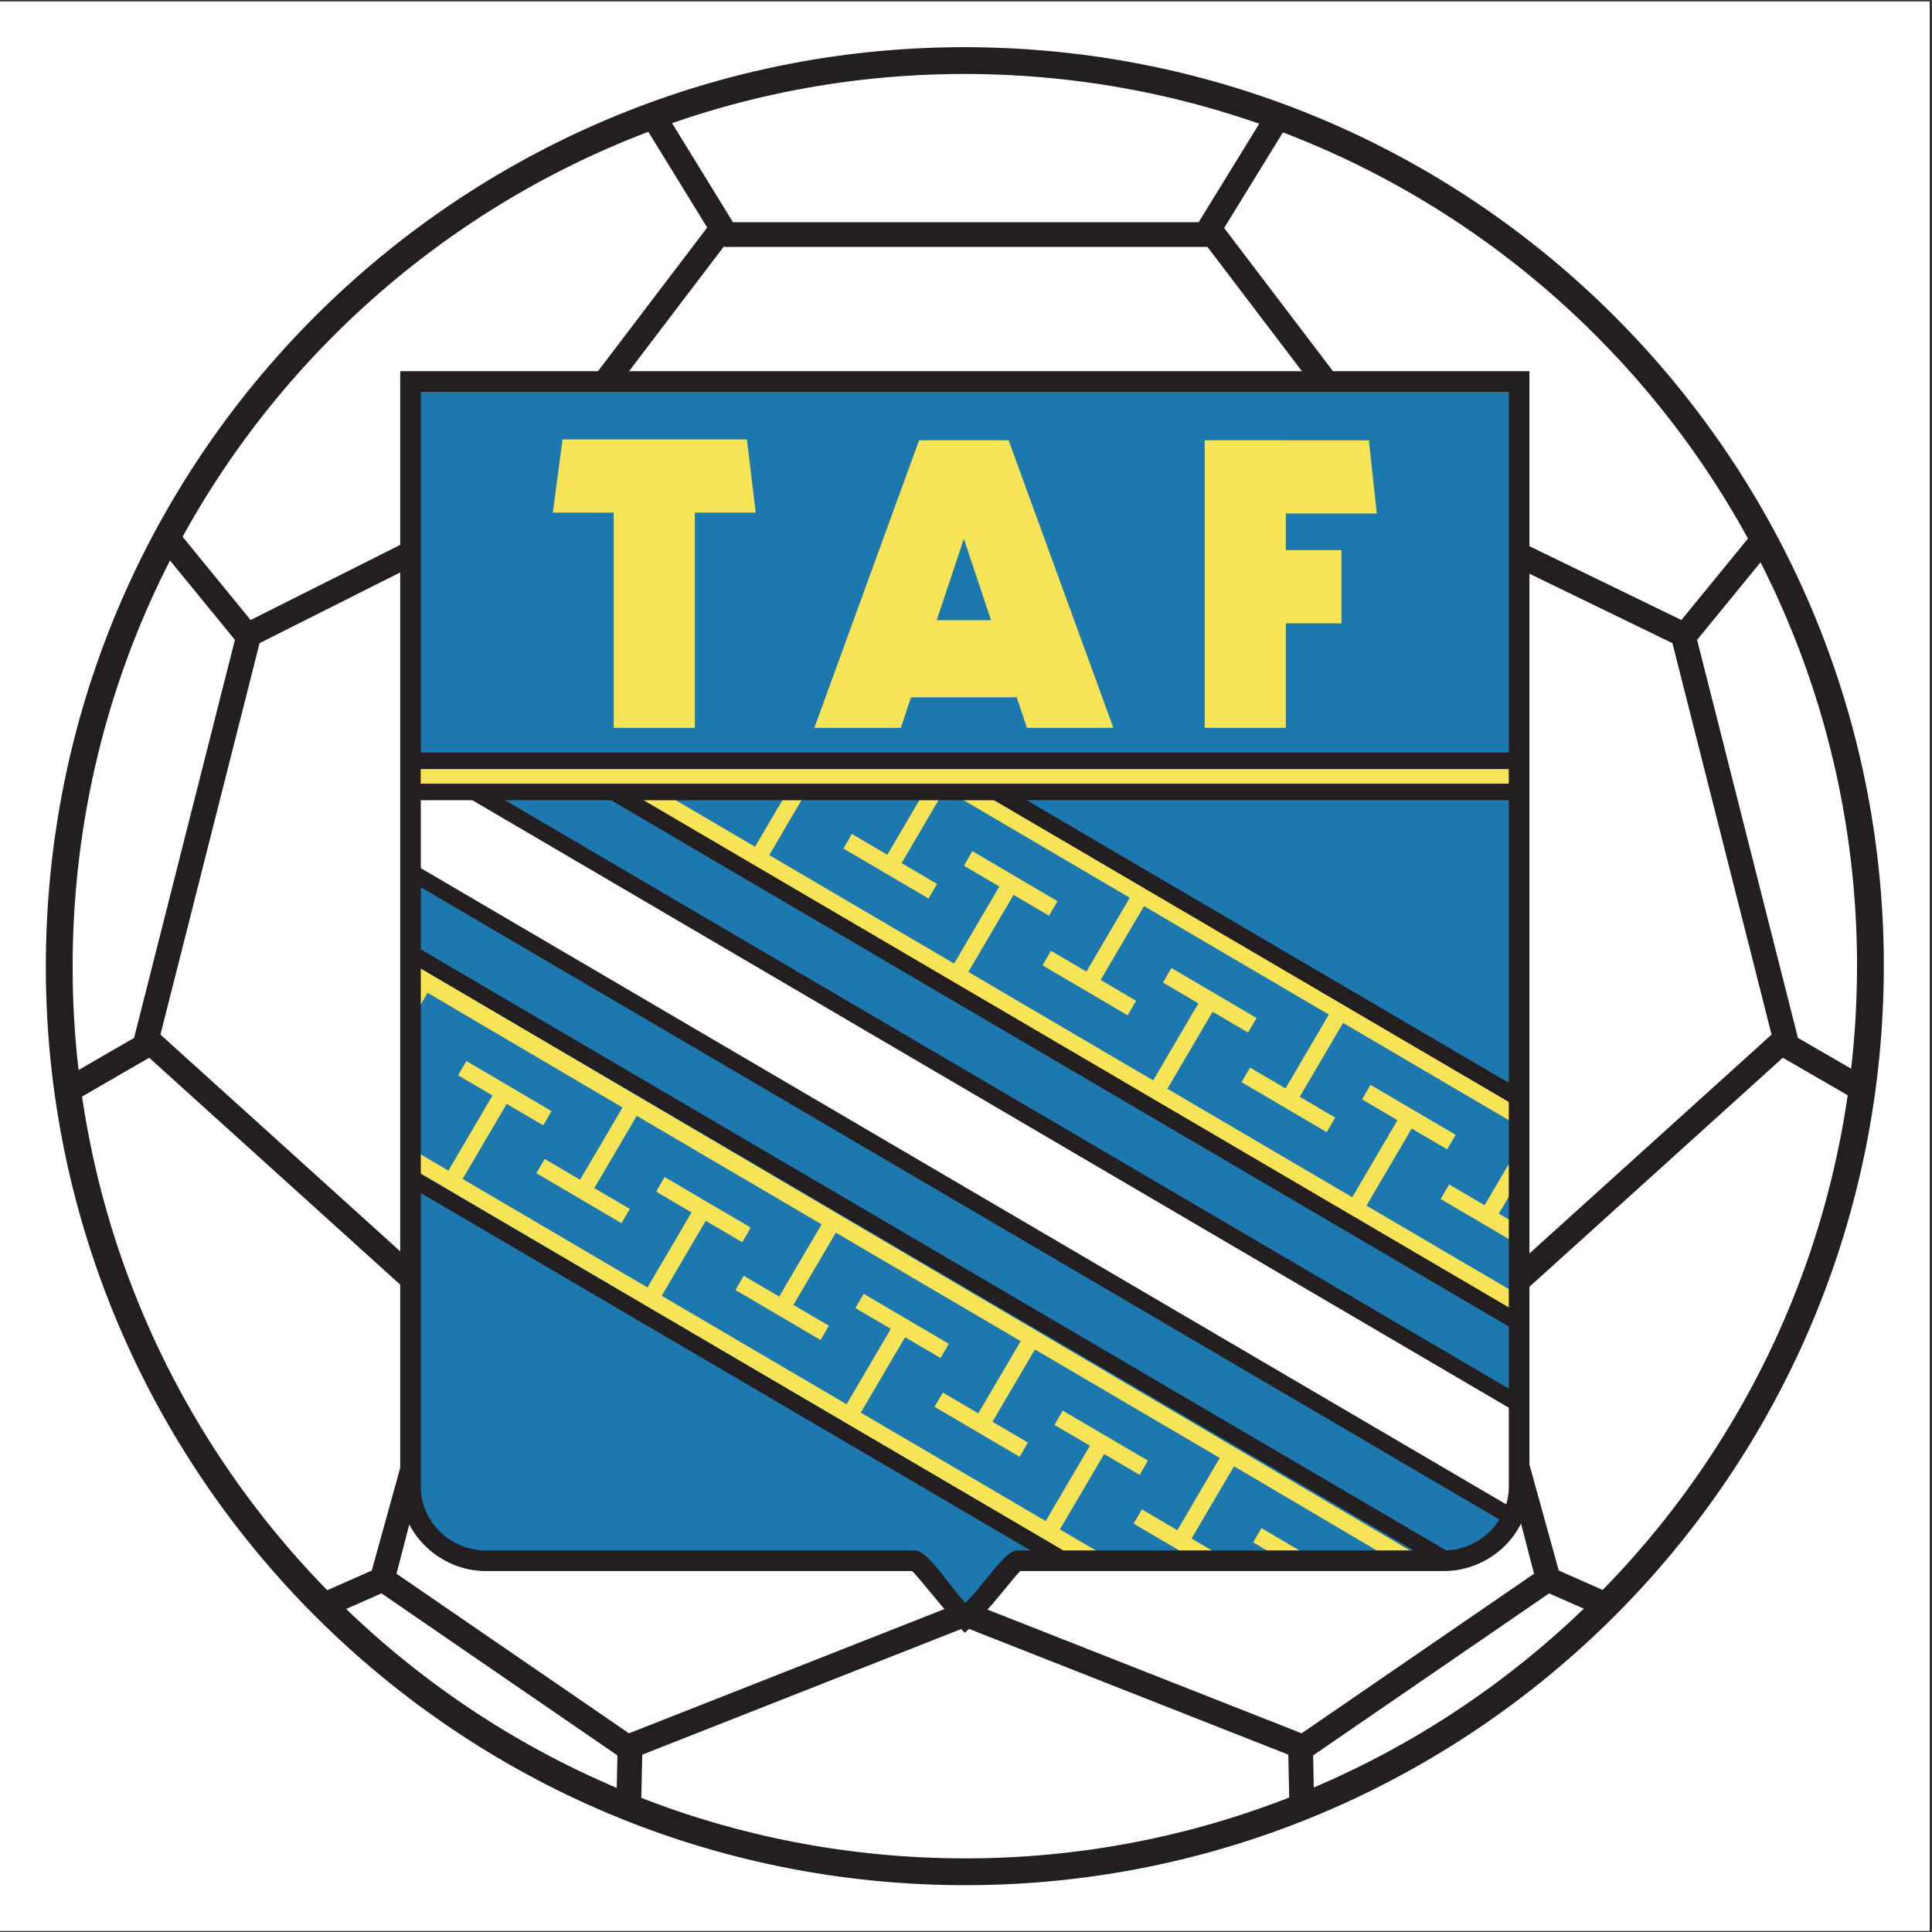
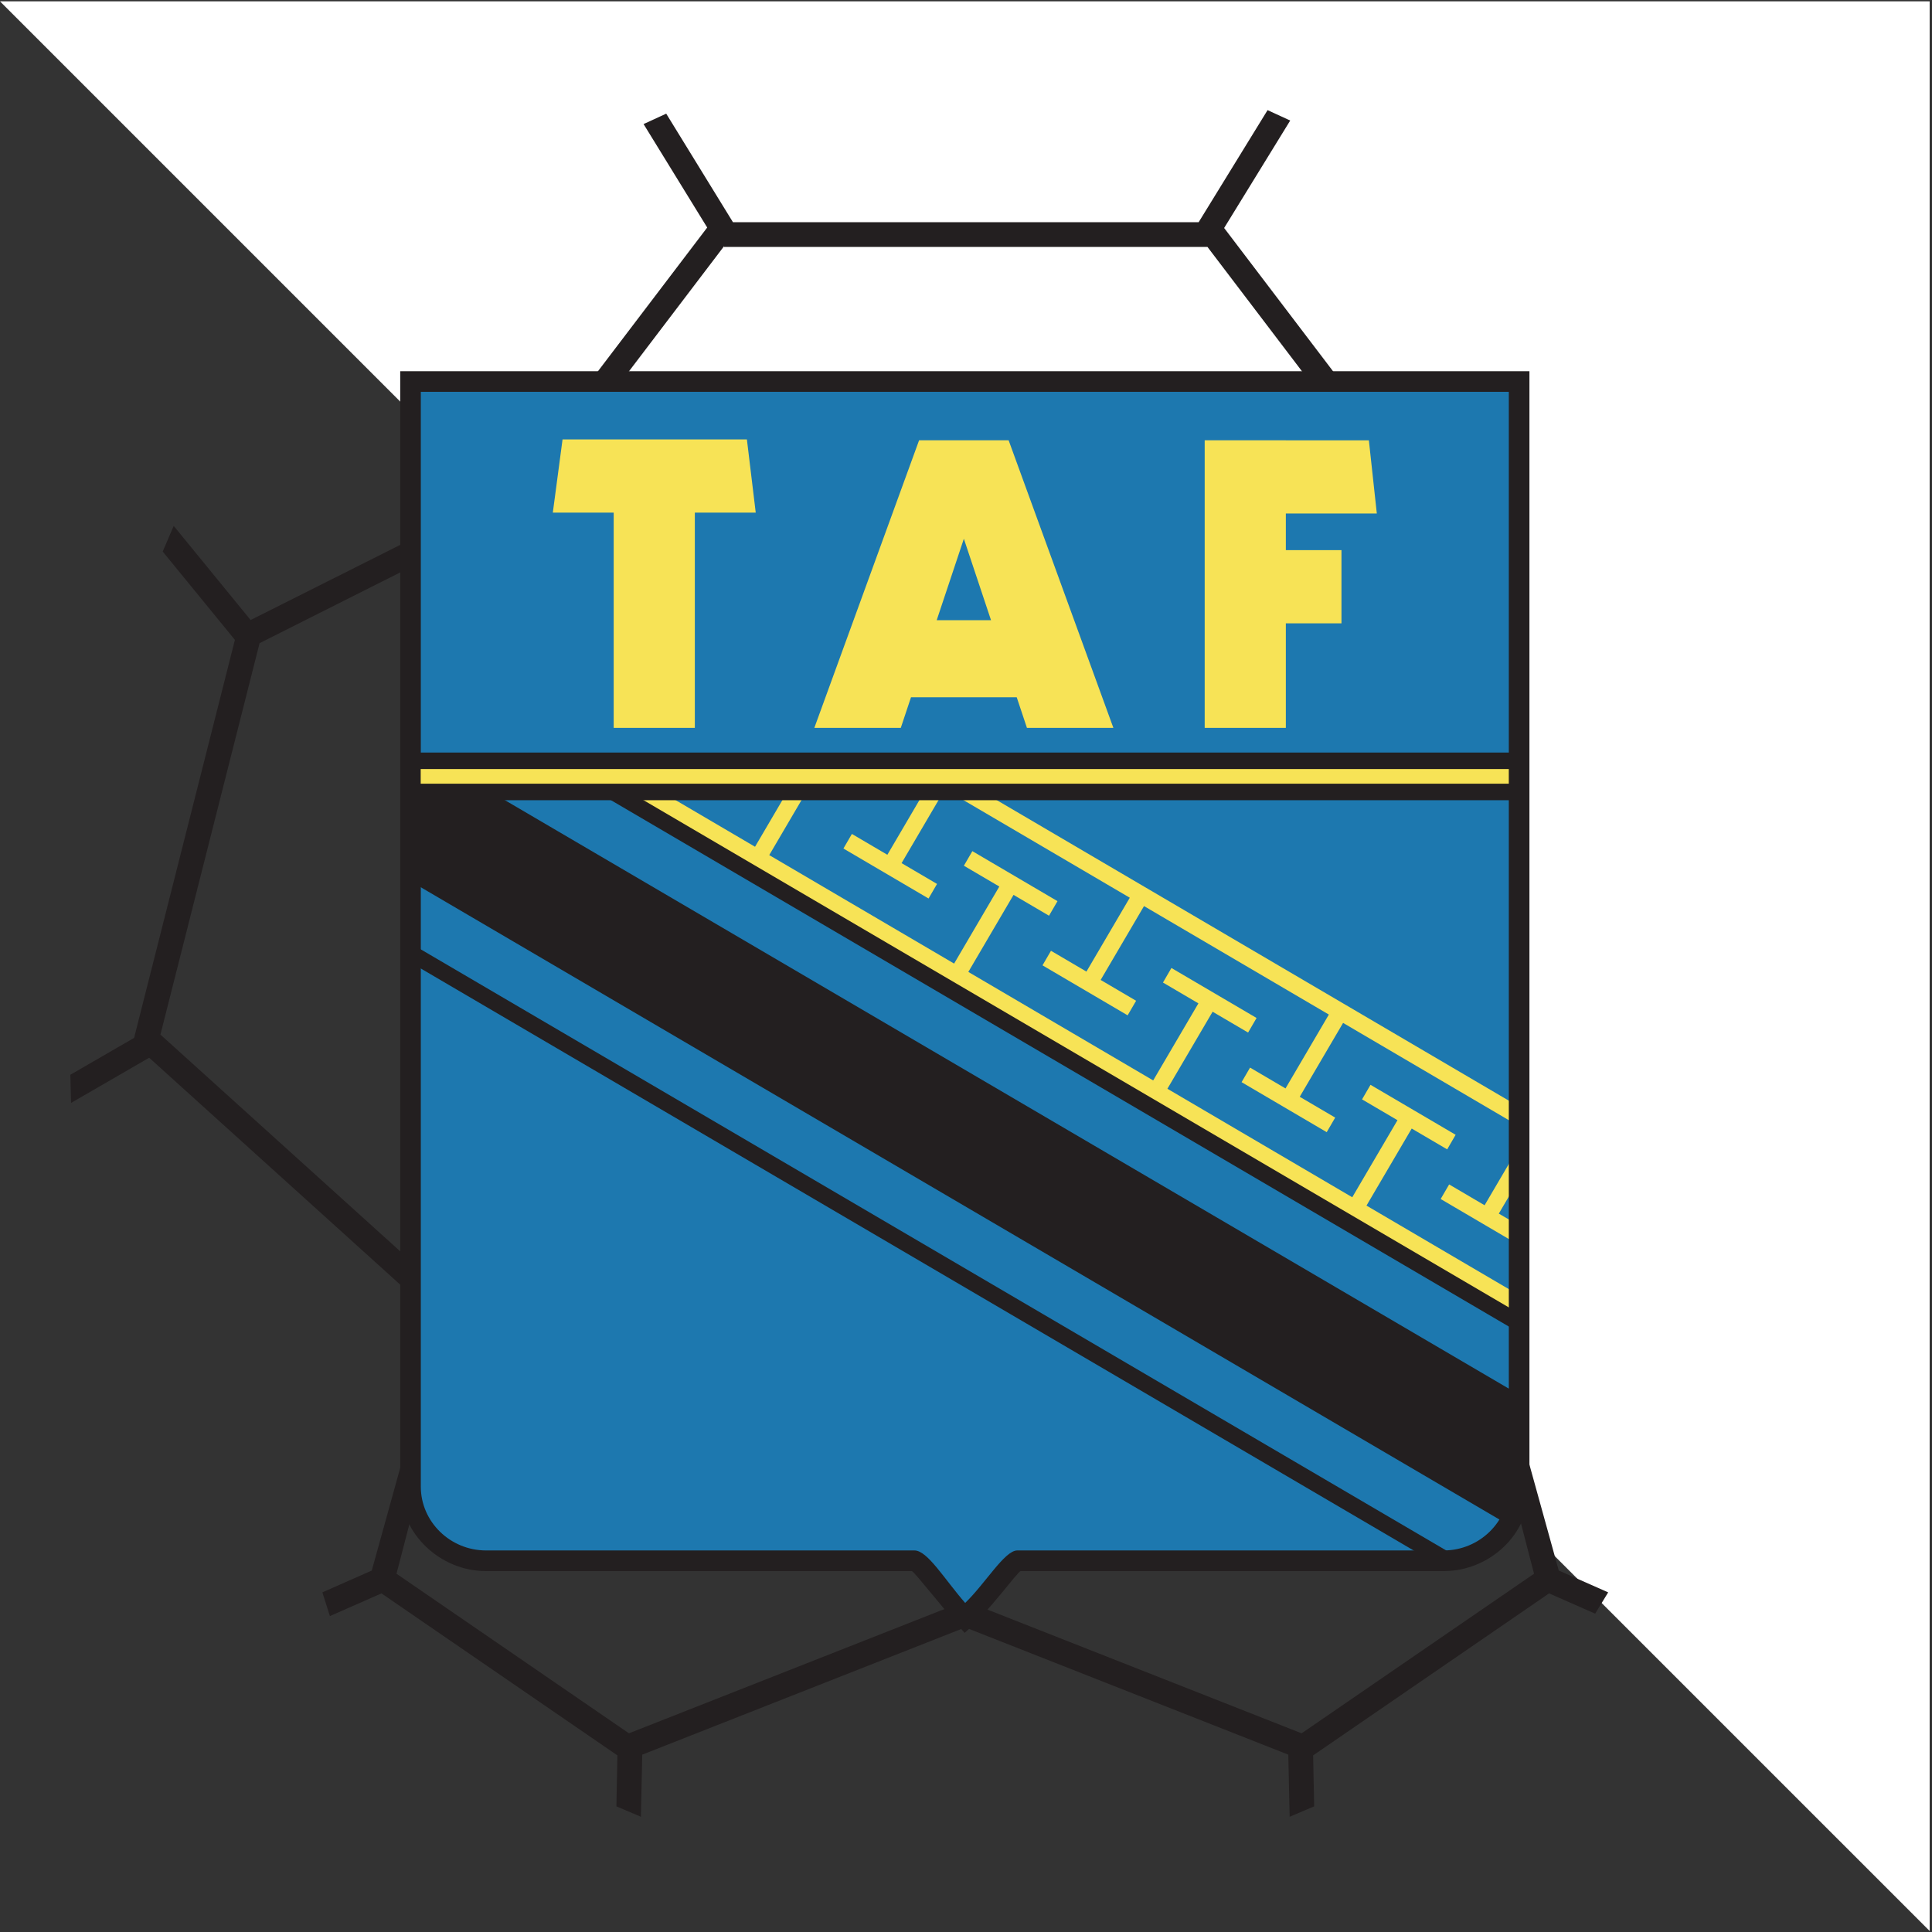
<svg xmlns="http://www.w3.org/2000/svg" width="596pt" height="596pt" viewBox="0 0 596 596" version="1.1">
  <rect x="0" y="0" width="596" height="596" fill="#333333" stroke="none" />
  <g id="surface1">
-     <path style=" stroke:none;fill-rule:evenodd;fill:rgb(100%,100%,100%);fill-opacity:1;" d="M 0 0.418 L 595.277 0.418 L 595.277 595.691 L 0 595.691 L 0 0.418 " />
-     <path style=" stroke:none;fill-rule:evenodd;fill:rgb(13.699%,12.199%,12.5%);fill-opacity:1;" d="M 307.531 14.73 C 463.98 20.195 586.426 151.5 580.961 307.949 C 575.5 464.398 444.191 586.844 287.742 581.379 C 131.297 575.914 8.852 444.609 14.312 288.16 C 19.777 131.711 151.082 9.27 307.531 14.73 Z M 307.242 22.992 C 459.133 28.297 578.008 155.773 572.703 307.66 C 567.398 459.551 439.922 578.422 288.031 573.117 C 136.145 567.816 17.27 440.34 22.574 288.449 C 27.879 136.562 155.355 17.688 307.242 22.992 " />
+     <path style=" stroke:none;fill-rule:evenodd;fill:rgb(100%,100%,100%);fill-opacity:1;" d="M 0 0.418 L 595.277 0.418 L 595.277 595.691 L 0 0.418 " />
    <path style=" stroke:none;fill-rule:evenodd;fill:rgb(11.4%,47.099%,68.599%);fill-opacity:1;" d="M 126.453 117.32 L 468.23 117.32 L 468.23 462.695 C 468.23 473.762 459 482.816 447.727 482.816 L 313.797 482.816 C 309.855 482.816 303.734 493.297 297.453 499.371 C 290.848 491.758 285.613 482.816 281.527 482.816 L 146.961 482.816 C 135.68 482.816 126.453 473.762 126.453 462.695 L 126.453 117.32 " />
-     <path style=" stroke:none;fill-rule:evenodd;fill:rgb(96.5%,89%,33.699%);fill-opacity:1;" d="M 429.09 480.875 L 385.316 455.059 L 380.676 452.336 L 367.59 474.625 L 378.527 481.047 L 370.191 482.051 L 349.707 470.023 L 352.262 465.625 L 363.203 472.051 L 376.289 449.762 L 319.262 416.297 L 306.172 438.59 L 317.109 445.012 L 314.555 449.41 L 288.289 433.988 L 290.848 429.59 L 301.785 436.012 L 314.875 413.723 L 257.844 380.262 L 244.758 402.555 L 255.695 408.977 L 253.137 413.371 L 226.875 397.949 L 229.43 393.555 L 240.367 399.977 L 253.457 377.688 L 196.43 344.223 L 183.34 366.52 L 194.277 372.938 L 191.723 377.336 L 165.457 361.914 L 168.012 357.52 L 178.953 363.941 L 192.043 341.648 L 131.906 306.266 L 127.152 314.398 L 128.34 297.891 L 440.184 481.383 Z M 396.191 481.449 L 386.59 475.805 L 389.148 471.41 L 406.508 481.613 Z M 167.578 347.152 L 156.316 340.535 L 142.719 363.699 L 199.746 397.16 L 213.328 374.023 L 202.719 367.785 L 202.781 367.676 L 202.465 367.488 L 205.02 363.094 L 231.285 378.516 L 231.215 378.637 L 231.531 378.824 L 228.973 383.223 L 217.715 376.602 L 204.133 399.734 L 261.16 433.199 L 274.812 409.945 L 263.879 403.523 L 266.438 399.129 L 292.699 414.551 L 290.145 418.945 L 279.199 412.523 L 265.551 435.773 L 322.578 469.234 L 336.23 445.98 L 325.297 439.562 L 327.852 435.164 L 354.117 450.586 L 351.562 454.984 L 340.617 448.559 L 326.965 471.809 L 342.746 481.066 L 333.562 481.574 L 127.625 360.738 L 127.367 354.691 L 138.328 361.125 L 151.934 337.953 L 141.32 331.719 L 143.879 327.32 L 170.137 342.758 L 167.578 347.152 " />
    <path style=" stroke:none;fill-rule:evenodd;fill:rgb(96.5%,89%,33.699%);fill-opacity:1;" d="M 287.754 235.246 L 470.465 342.477 L 470.895 359.852 L 462.367 374.383 L 468.629 378.059 L 468.395 383.953 L 444.43 369.879 L 447.043 365.383 L 457.98 371.809 L 467.672 355.297 L 468.062 347.094 L 414.328 315.555 L 400.953 338.344 L 411.891 344.766 L 409.277 349.262 L 383.016 333.836 L 385.629 329.344 L 396.566 335.766 L 409.938 312.98 L 352.914 279.516 L 339.539 302.301 L 350.477 308.727 L 347.863 313.219 L 321.602 297.797 L 324.215 293.305 L 335.152 299.727 L 348.527 276.938 L 291.5 243.473 L 278.125 266.262 L 289.062 272.684 L 286.449 277.18 L 260.188 261.758 L 262.801 257.262 L 273.738 263.688 L 287.113 240.895 L 277.145 235.047 Z M 232.918 261.215 L 246.938 237.328 L 251.441 239.699 L 237.305 263.789 L 294.332 297.254 L 308.281 273.484 L 297.348 267.066 L 299.961 262.57 L 326.223 277.996 L 323.609 282.488 L 312.664 276.062 L 298.719 299.828 L 355.746 333.297 L 369.695 309.527 L 358.762 303.105 L 361.371 298.613 L 387.637 314.035 L 385.023 318.531 L 374.078 312.105 L 360.133 335.871 L 417.156 369.34 L 431.109 345.566 L 420.176 339.148 L 422.785 334.652 L 449.051 350.074 L 446.438 354.57 L 435.496 348.145 L 421.547 371.914 L 468.922 399.715 L 468.344 405.402 L 182.184 237.465 L 196.645 239.926 L 232.918 261.215 " />
-     <path style=" stroke:none;fill-rule:evenodd;fill:rgb(13.699%,12.199%,12.5%);fill-opacity:1;" d="M 308.457 242.023 L 470.609 337.07 L 470.609 342.965 L 298.594 242.137 Z M 324.012 481.875 L 126.051 365.836 L 126.051 359.938 L 333.469 481.52 L 324.012 481.875 " />
    <path style=" stroke:none;fill-rule:evenodd;fill:rgb(13.699%,12.199%,12.5%);fill-opacity:1;" d="M 126.453 290.902 L 450.645 480.938 L 442.785 482.223 L 126.453 296.801 Z M 468.969 411.281 L 186.148 245.484 L 196.199 245.484 L 468.969 405.383 L 468.969 411.281 " />
    <path style=" stroke:none;fill-rule:evenodd;fill:rgb(13.699%,12.199%,12.5%);fill-opacity:1;" d="M 126.656 242.082 L 146.324 241.316 L 468.852 430.371 L 465.969 470.754 L 127.156 272.152 L 126.656 242.082 " />
-     <path style=" stroke:none;fill-rule:evenodd;fill:rgb(100%,100%,100%);fill-opacity:1;" d="M 127.93 243.055 L 139.031 242.938 L 469.223 436.48 L 468.141 466.129 L 127.523 266.473 L 127.93 243.055 " />
    <path style=" stroke:none;fill-rule:evenodd;fill:rgb(13.699%,12.199%,12.5%);fill-opacity:1;" d="M 445.473 484.656 L 314.871 484.656 C 314.035 484.656 305.148 497.168 297.582 503.727 C 292.371 497.98 281.914 484.656 281.297 484.656 L 149.801 484.656 C 136.09 484.656 123.461 473.422 123.461 458.789 L 123.461 114.504 L 471.812 114.504 L 471.812 458.785 C 471.812 473.688 459.176 484.656 445.473 484.656 Z M 129.816 232.156 L 465.453 232.156 L 465.453 120.863 L 129.816 120.863 Z M 465.453 246.848 L 129.816 246.848 L 129.816 458.621 C 129.816 469.445 138.879 478.297 149.953 478.297 L 282.105 478.297 C 286.117 478.297 291.258 487.039 297.746 494.488 C 303.914 488.547 309.922 478.297 313.797 478.297 L 445.316 478.297 C 456.391 478.297 465.453 469.441 465.453 458.621 L 465.453 246.848 " />
    <path style=" stroke:none;fill-rule:evenodd;fill:rgb(96.5%,89%,33.699%);fill-opacity:1;" d="M 129.781 237.242 L 465.445 237.242 L 465.445 241.762 L 129.781 241.762 L 129.781 237.242 " />
    <path style=" stroke:none;fill-rule:evenodd;fill:rgb(13.699%,12.199%,12.5%);fill-opacity:1;" d="M 41.367 320.18 L 72.465 197.395 L 50.195 170.145 L 53.582 162.23 L 77.312 191.27 L 126.238 166.695 L 126.363 175.125 L 80.078 198.406 L 49.492 319.16 L 127.027 389.242 L 126.246 398.816 L 46.023 326.301 L 21.918 340.238 L 21.703 331.551 L 41.367 320.18 " />
-     <path style=" stroke:none;fill-rule:evenodd;fill:rgb(13.699%,12.199%,12.5%);fill-opacity:1;" d="M 554.637 320.18 L 523.539 197.395 L 545.809 170.145 L 542.426 162.23 L 518.691 191.27 L 469.223 167.238 L 469.094 175.672 L 515.926 198.406 L 546.512 319.16 L 468.977 389.242 L 469.762 398.816 L 549.984 326.301 L 574.086 340.238 L 574.301 331.551 L 554.637 320.18 " />
    <path style=" stroke:none;fill-rule:evenodd;fill:rgb(13.699%,12.199%,12.5%);fill-opacity:1;" d="M 194.023 534.707 L 291.777 496.207 L 297.57 499.691 L 298.355 501.812 L 198.125 541.289 L 197.711 560.449 L 190.148 557.242 L 190.465 541.52 L 117.68 491.543 L 101.77 498.543 L 99.449 491.227 L 114.688 484.492 L 125.191 446.578 L 126.785 468.285 L 122.316 485.477 L 194.023 534.707 " />
    <path style=" stroke:none;fill-rule:evenodd;fill:rgb(13.699%,12.199%,12.5%);fill-opacity:1;" d="M 401.531 534.707 L 303.773 496.207 L 297.98 499.691 L 297.195 501.812 L 397.426 541.289 L 397.84 560.449 L 405.402 557.242 L 405.086 541.52 L 477.875 491.543 L 492.086 497.797 L 496.105 491.227 L 480.863 484.492 L 470.359 446.578 L 468.77 468.285 L 473.234 485.477 L 401.531 534.707 " />
    <path style=" stroke:none;fill-rule:evenodd;fill:rgb(13.699%,12.199%,12.5%);fill-opacity:1;" d="M 226.113 68.555 L 369.766 68.555 L 391.031 33.977 L 398.016 37.184 L 377.633 70.332 L 412.941 116.781 L 403.938 117.547 L 372.496 76.184 L 223.355 76.184 L 223.355 75.961 L 191.332 118.09 L 182.332 117.324 L 218.164 70.188 L 198.535 38.273 L 205.52 35.062 L 226.113 68.555 " />
    <path style=" stroke:none;fill-rule:evenodd;fill:rgb(96.5%,89%,33.699%);fill-opacity:1;" d="M 170.539 158.141 L 173.539 135.562 L 230.41 135.562 L 233.137 158.141 L 214.348 158.141 L 214.348 224.535 L 189.316 224.535 L 189.316 158.141 L 170.539 158.141 " />
    <path style=" stroke:none;fill-rule:evenodd;fill:rgb(96.5%,89%,33.699%);fill-opacity:1;" d="M 371.633 135.824 L 396.668 135.824 L 396.668 135.836 L 422.281 135.836 L 424.734 158.41 L 396.668 158.41 L 396.668 169.715 L 413.828 169.715 L 413.828 192.289 L 396.668 192.289 L 396.668 224.535 L 371.633 224.535 L 371.633 135.824 " />
    <path style=" stroke:none;fill-rule:evenodd;fill:rgb(96.5%,89%,33.699%);fill-opacity:1;" d="M 283.527 135.828 L 311.152 135.828 L 343.465 224.535 L 316.797 224.535 L 313.645 215.094 L 281.035 215.094 L 277.887 224.535 L 251.215 224.535 Z M 305.719 191.324 L 297.34 166.203 L 288.961 191.324 Z M 305.719 191.324 " />
  </g>
</svg>